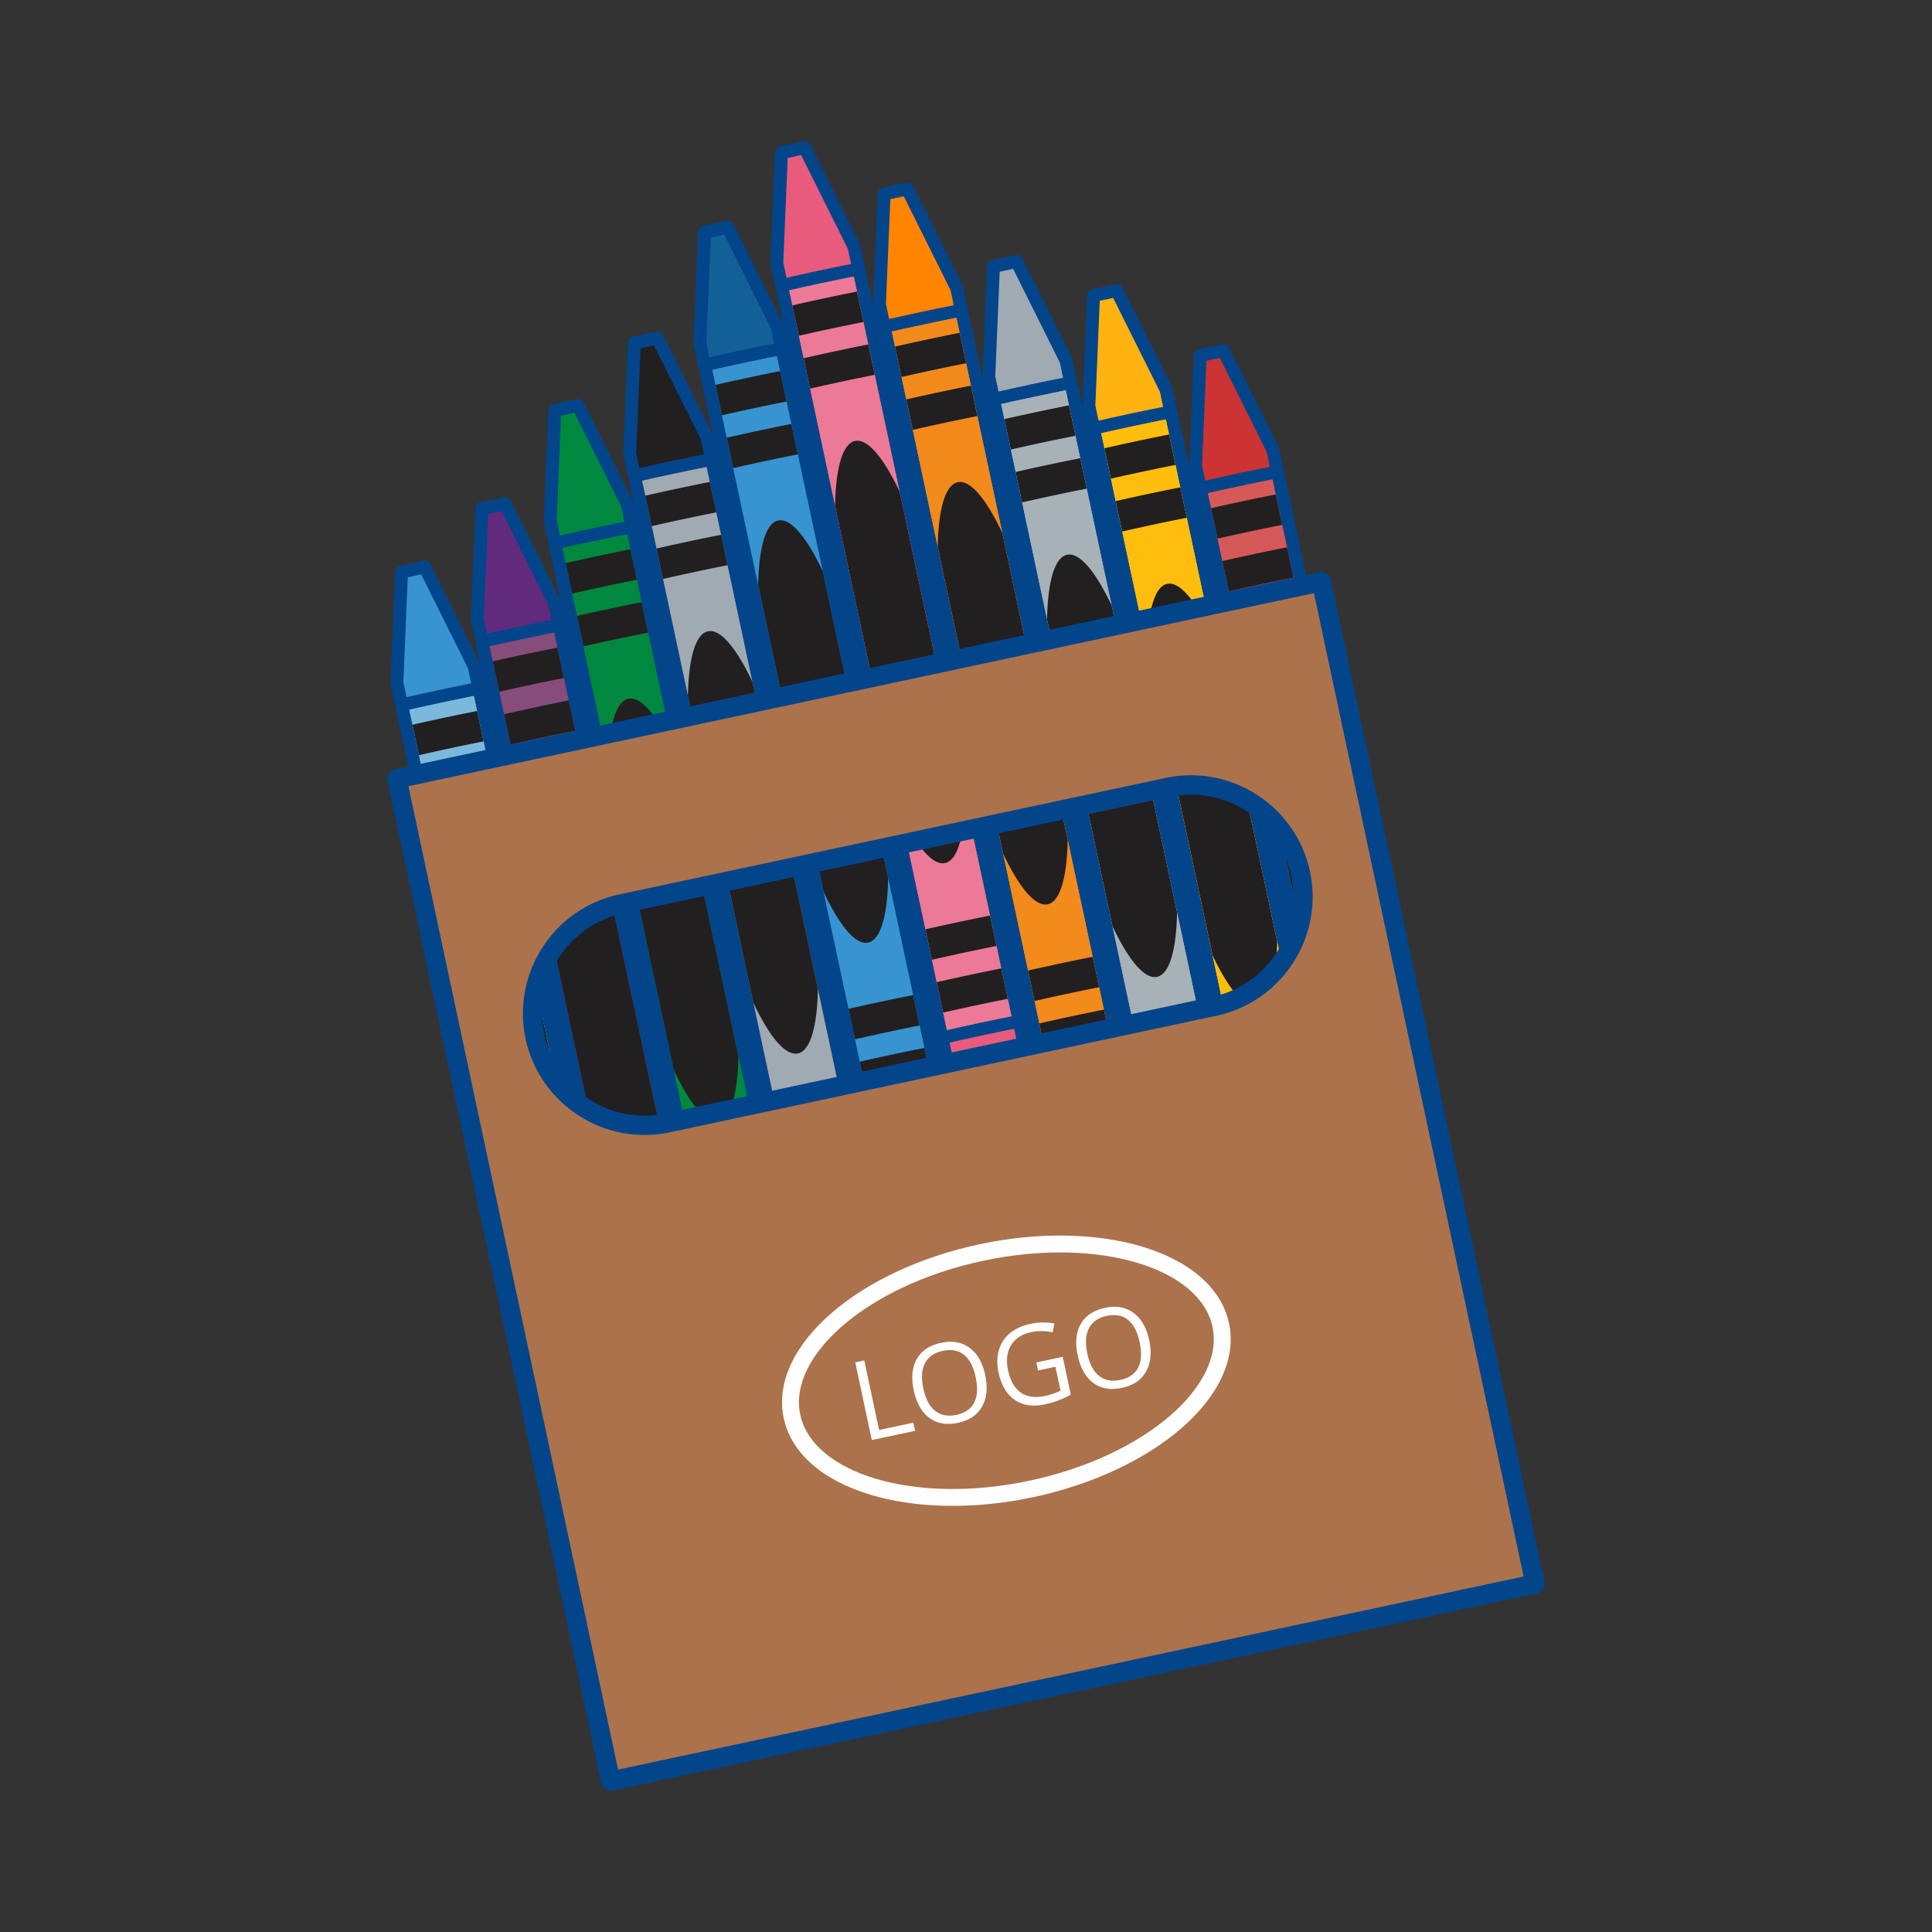
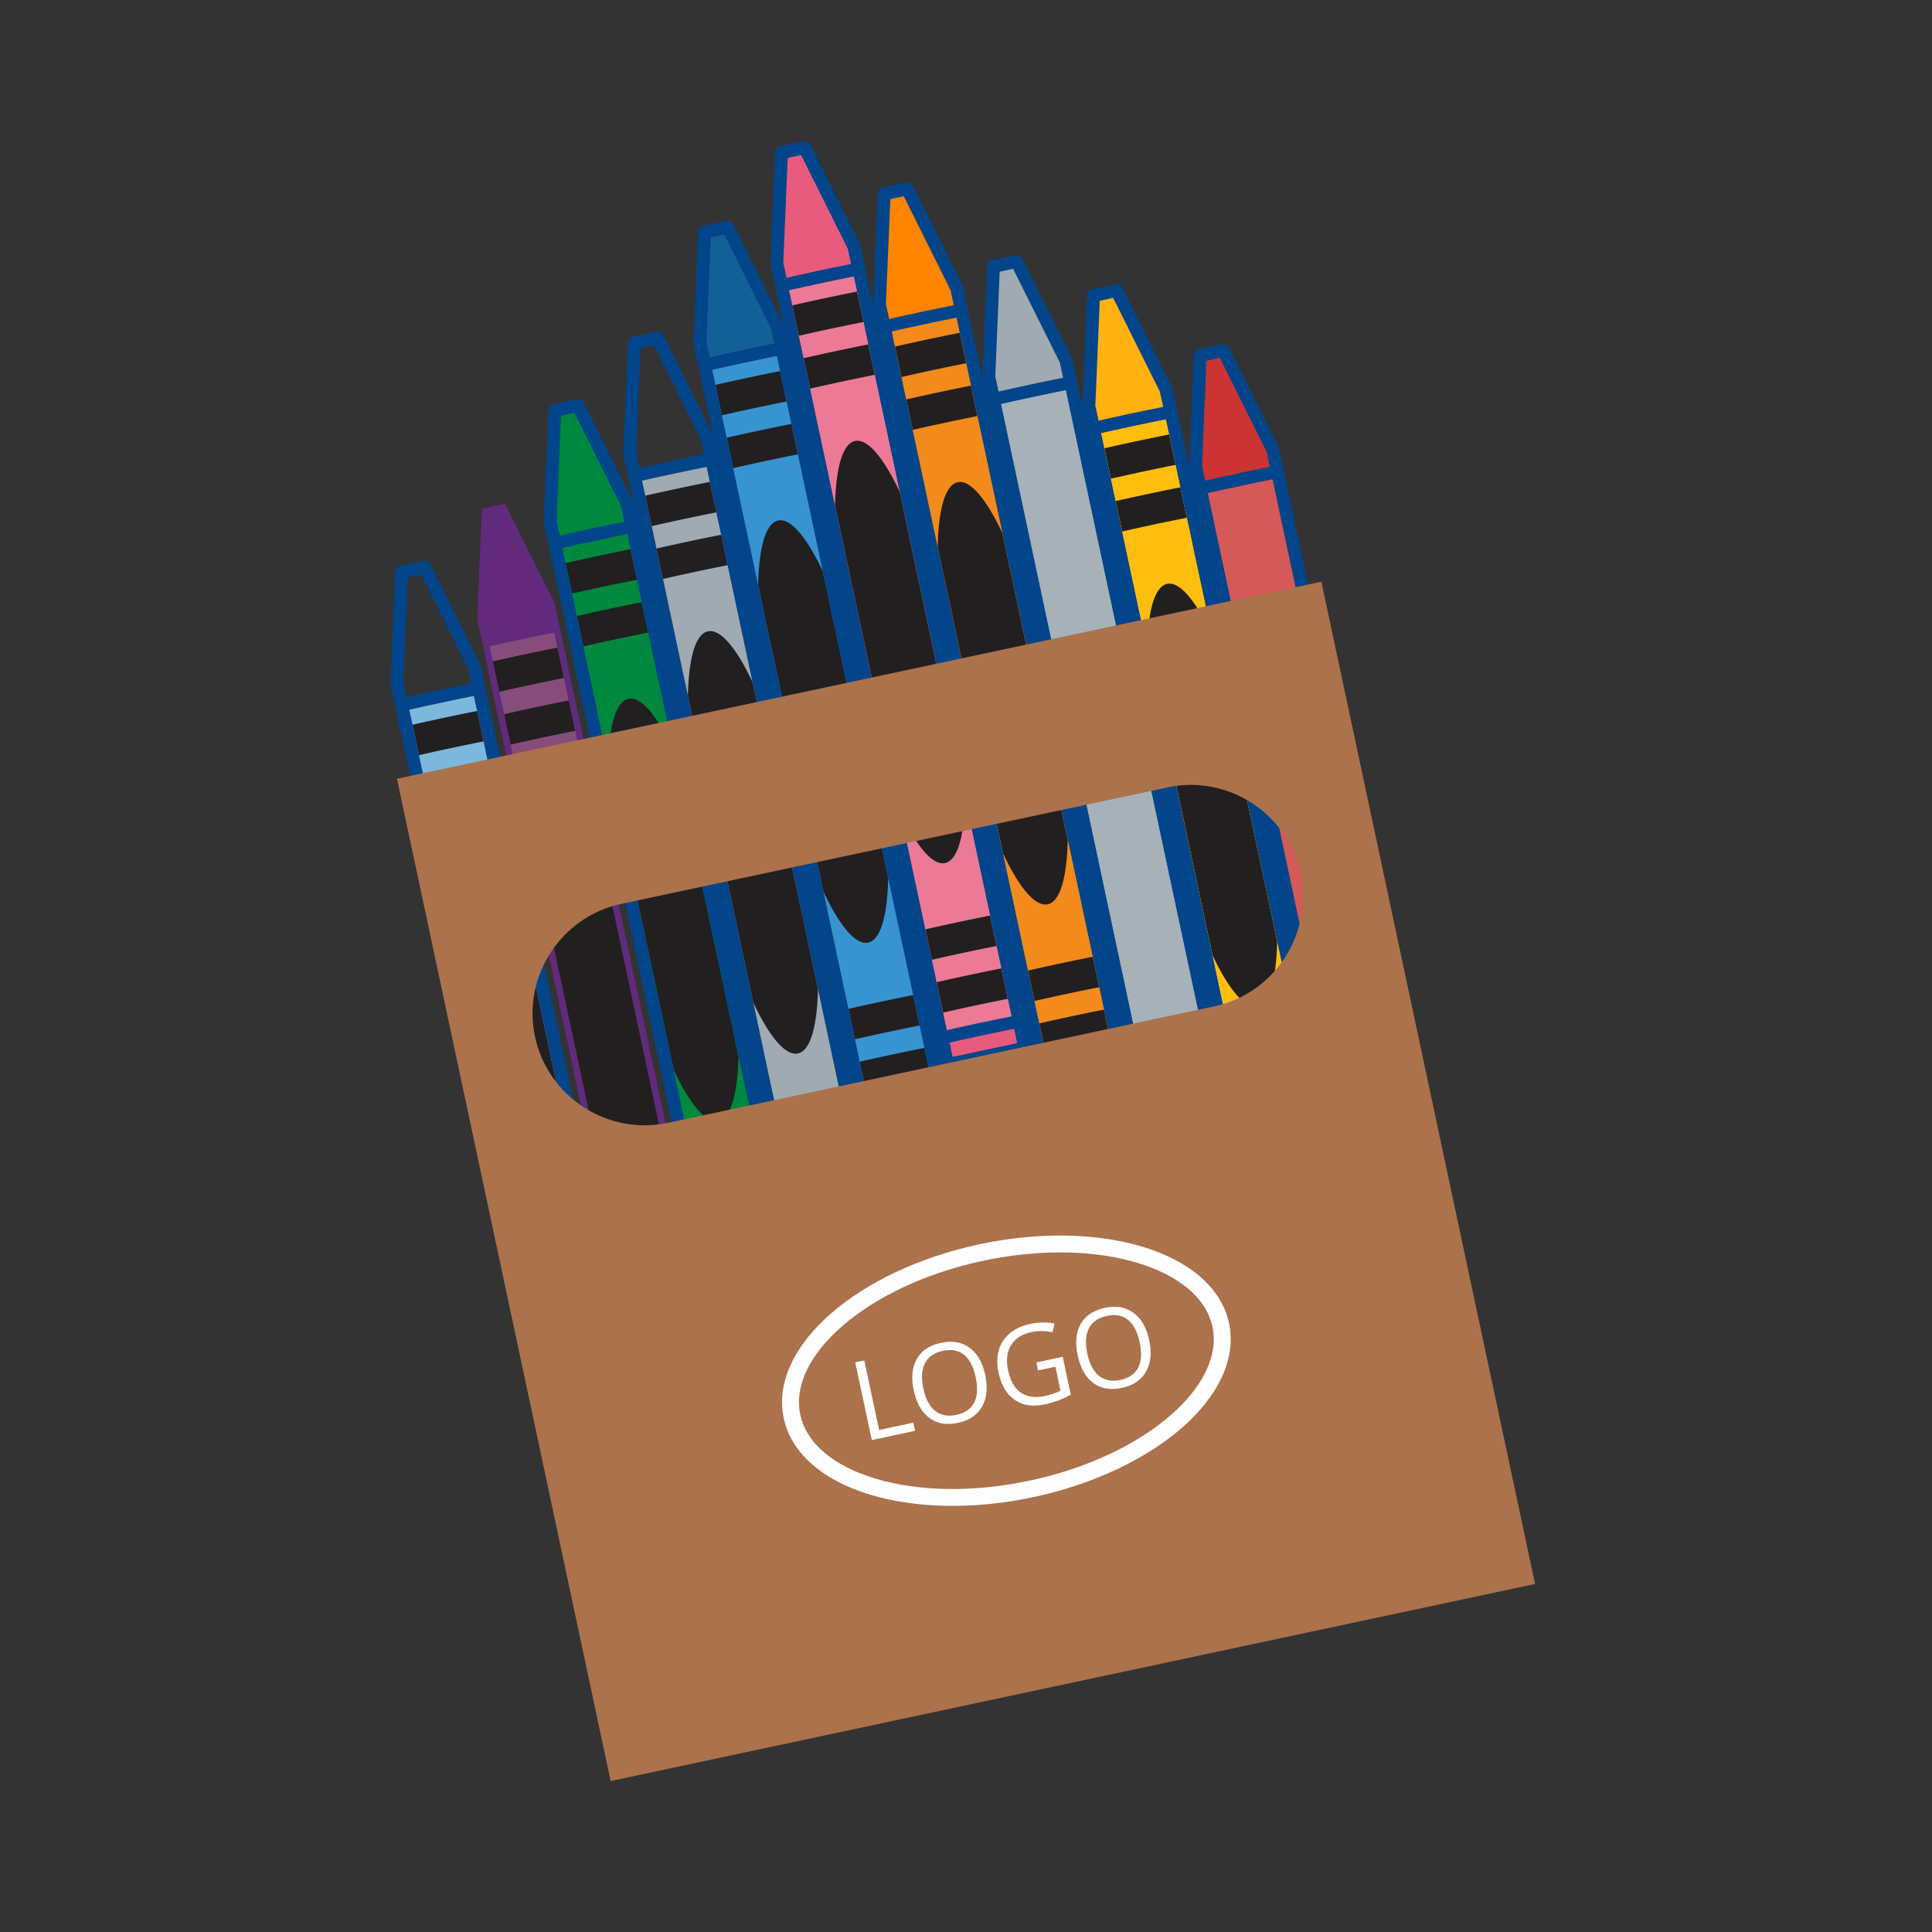
<svg xmlns="http://www.w3.org/2000/svg" id="Layer_1" version="1.1" viewBox="0 0 150 150">
  <rect x="0" y="0" width="150" height="150" fill="#333333" stroke="none" />
  <defs>
    <style>.st0{fill:#02458b}.st13,.st16,.st2,.st8{fill-rule:evenodd}.st2{fill:#00883e}.st8{fill:#3794d1}.st13{fill:#a0aab2}.st19{fill:#fefefe}.st16{fill:#221f20}</style>
  </defs>
  <path style="fill:#e85b7d;fill-rule:evenodd" d="m73.577 82.65 5.993-1.278-13.264-62.208-3.835-7.696-1.796.383-.362 8.59L73.577 82.65z" />
  <path class="st0" d="m73.962 82.056 5.014-1.069-.236-1.109-1.004.201-1.507.317-1.505.325-.998.228.236 1.108Zm4.57-3.154L66.287 21.47l-1.004.202-1.507.317-1.505.325-.999.225 12.245 57.432.991-.223 1.512-.331 1.516-.314.996-.2ZM66.079 20.497l-.251-1.176-3.629-7.284-1.042.223-.343 8.131.251 1.177.991-.225 1.511-.331 1.515-.314.996-.2Zm13.595 61.364-5.992 1.278a.5.5 0 0 1-.594-.385l-.443-2.079-12.453-58.406-.368-1.723a.567.567 0 0 1-.008-.124l.36-8.546a.501.501 0 0 1 .395-.515l1.796-.383a.502.502 0 0 1 .55.268l3.813 7.653c.03.048.052.102.065.16l.367 1.723 12.896 60.485a.5.5 0 0 1-.385.593Z" />
  <path style="fill:#ec7a96;fill-rule:evenodd" d="M78.532 78.902 66.287 21.471l-1.005.202-1.506.317-1.505.325-.999.225 12.245 57.432.992-.224 1.511-.331 1.516-.314.996-.201z" />
  <path class="st16" d="M69.847 38.17c-1.245-2.629-2.489-4.139-3.46-3.933-.971.207-1.491 2.093-1.555 5.002l5.082 23.836c1.245 2.629 2.489 4.139 3.46 3.932.971-.207 1.491-2.093 1.555-5.002l-5.082-23.836Zm-3.312-15.532a188.703 188.703 0 0 0-5.015 1.069l.504 2.362A180.905 180.905 0 0 1 67.038 25l-.504-2.362Zm10.33 48.446a188.703 188.703 0 0 0-5.015 1.069l.503 2.362a177.911 177.911 0 0 1 5.015-1.069l-.504-2.362Zm.875 4.102a188.703 188.703 0 0 0-5.014 1.069l.503 2.362a177.911 177.911 0 0 1 5.015-1.069l-.504-2.362ZM67.41 26.741a188.703 188.703 0 0 0-5.015 1.069l.503 2.362a177.911 177.911 0 0 1 5.015-1.069l-.504-2.362Z" />
  <path style="fill:#136096;fill-rule:evenodd" d="m67.606 88.824 5.993-1.278-13.264-62.208-3.835-7.696-1.796.382-.362 8.591 13.264 62.209z" />
  <path class="st0" d="m67.991 88.23 5.014-1.069-.236-1.109-1.004.2-1.507.317-1.505.326-.998.228.236 1.108Zm4.57-3.154L60.316 27.644l-1.004.202-1.507.317-1.505.325-.999.225 12.245 57.432.991-.223 1.512-.331 1.515-.315.996-.2ZM60.108 26.671l-.251-1.176-3.629-7.284-1.042.222-.343 8.131.251 1.176.991-.225 1.512-.331 1.515-.314.996-.2Zm13.595 61.364-5.993 1.278a.5.5 0 0 1-.593-.385l-.443-2.079-12.453-58.406-.368-1.723a.636.636 0 0 1-.009-.124l.36-8.545a.5.5 0 0 1 .395-.515l1.796-.383a.504.504 0 0 1 .551.268l3.813 7.653a.48.48 0 0 1 .064.16l.368 1.724 12.897 60.485a.5.5 0 0 1-.385.593Z" />
  <path class="st8" d="M72.561 85.076 60.315 27.645l-1.004.202-1.506.317-1.505.325-.999.225 12.245 57.432.991-.224 1.512-.331 1.516-.314.996-.201z" />
  <path class="st16" d="M63.876 44.344c-1.245-2.629-2.489-4.139-3.46-3.932-.971.207-1.491 2.093-1.555 5.002l5.083 23.837c1.245 2.629 2.489 4.139 3.46 3.932.971-.207 1.491-2.093 1.555-5.002l-5.082-23.837Zm-3.312-15.532a188.703 188.703 0 0 0-5.015 1.069l.503 2.362a177.911 177.911 0 0 1 5.015-1.069l-.504-2.362Zm10.33 48.445a188.703 188.703 0 0 0-5.014 1.069l.503 2.362a177.911 177.911 0 0 1 5.015-1.069l-.504-2.362Zm.874 4.103a188.703 188.703 0 0 0-5.015 1.069l.504 2.362a188.703 188.703 0 0 1 5.015-1.069l-.503-2.362ZM61.439 32.915a188.703 188.703 0 0 0-5.014 1.069l.503 2.362a177.911 177.911 0 0 1 5.015-1.069l-.504-2.362Z" />
  <path style="fill:#ff8500;fill-rule:evenodd" d="m81.547 85.851 5.993-1.278-13.264-62.208-3.834-7.696-1.796.383-.362 8.591 13.263 62.208z" />
  <path class="st0" d="m81.932 85.258 5.015-1.069-.236-1.109-1.004.2-1.507.317-1.505.325-.998.228.236 1.108Zm4.57-3.154L74.256 24.672l-1.004.202-1.507.317-1.505.325-.999.225 12.245 57.432.991-.223 1.512-.331 1.515-.314.996-.2ZM74.049 23.698l-.251-1.176-3.63-7.284-1.042.223-.343 8.131.251 1.177.991-.225 1.512-.331 1.515-.314.996-.2Zm13.595 61.364-5.993 1.278a.5.5 0 0 1-.593-.385l-.443-2.079L68.162 25.47l-.367-1.723a.567.567 0 0 1-.008-.124l.36-8.546a.502.502 0 0 1 .395-.515l1.796-.383a.5.5 0 0 1 .55.268l3.813 7.653c.03.048.052.101.065.16l.367 1.723L88.03 84.468a.5.5 0 0 1-.385.593Z" />
  <path style="fill:#f28a1c;fill-rule:evenodd" d="M86.502 82.104 74.257 24.672l-1.004.202-1.507.317-1.505.325-.999.226 12.246 57.431.991-.223 1.512-.331 1.515-.315.996-.2z" />
  <path class="st16" d="M77.817 41.371c-1.245-2.629-2.489-4.139-3.46-3.933-.971.207-1.491 2.093-1.555 5.002l5.082 23.836c1.245 2.629 2.489 4.139 3.46 3.933s1.49-2.093 1.555-5.002l-5.083-23.836ZM74.506 25.84a188.703 188.703 0 0 0-5.015 1.069l.504 2.362a177.911 177.911 0 0 1 5.015-1.069l-.504-2.362Zm10.329 48.445a188.703 188.703 0 0 0-5.015 1.069l.504 2.362a177.911 177.911 0 0 1 5.015-1.069l-.504-2.362Zm.875 4.102a188.703 188.703 0 0 0-5.015 1.069l.504 2.362a180.905 180.905 0 0 1 5.014-1.069l-.504-2.362ZM75.38 29.942a188.703 188.703 0 0 0-5.015 1.069l.504 2.362a180.905 180.905 0 0 1 5.014-1.069l-.504-2.362Z" />
  <path class="st13" d="m90.036 91.483 5.993-1.278-13.264-62.208-3.835-7.696-1.796.383-.362 8.591 13.264 62.208z" />
  <path class="st0" d="m90.421 90.889 5.014-1.069-.236-1.109-1.004.2-1.507.317-1.505.325-.998.228.236 1.108Zm4.57-3.154L82.746 30.303l-1.004.202-1.507.317-1.505.326-.999.225 12.245 57.432.991-.223 1.512-.331 1.515-.314.996-.2ZM82.538 29.33l-.251-1.175-3.629-7.284-1.043.222-.342 8.131.251 1.177.991-.225 1.512-.331 1.515-.314.996-.2Zm13.595 61.364-5.993 1.278a.5.5 0 0 1-.593-.385l-.443-2.079-12.453-58.406-.367-1.724a.563.563 0 0 1-.008-.124l.36-8.546a.5.5 0 0 1 .395-.514l1.796-.383a.502.502 0 0 1 .55.268l3.813 7.652c.03.048.052.102.065.16l.368 1.723 12.896 60.485a.5.5 0 0 1-.385.593Z" />
  <path style="fill:#a7b1b8;fill-rule:evenodd" d="M94.991 87.735 82.745 30.304l-1.004.202-1.506.317-1.505.325-.999.225 12.245 57.432.991-.224 1.512-.331 1.516-.314.996-.201z" />
-   <path class="st16" d="M86.306 47.003c-1.245-2.629-2.489-4.139-3.46-3.932-.971.207-1.491 2.093-1.555 5.002l5.083 23.837c1.245 2.629 2.489 4.139 3.46 3.932.971-.207 1.491-2.093 1.555-5.001l-5.083-23.837Zm-3.312-15.532a188.703 188.703 0 0 0-5.015 1.069l.504 2.362a177.911 177.911 0 0 1 5.015-1.069l-.503-2.362Zm10.33 48.446a188.703 188.703 0 0 0-5.015 1.069l.504 2.362a188.703 188.703 0 0 1 5.015-1.069l-.503-2.362Zm.874 4.102a188.703 188.703 0 0 0-5.015 1.069l.504 2.362a177.911 177.911 0 0 1 5.015-1.069l-.504-2.362ZM83.869 35.574a188.703 188.703 0 0 0-5.015 1.069l.504 2.362a177.911 177.911 0 0 1 5.015-1.069l-.503-2.362ZM62.153 97.428l5.992-1.278-13.263-62.208-3.835-7.696-1.796.383-.362 8.591 13.264 62.208z" />
  <path class="st0" d="m62.538 96.835 5.014-1.069-.236-1.109-1.004.2-1.507.317-1.505.325-.998.228.236 1.108Zm4.57-3.154L54.863 36.249l-1.004.202-1.507.317-1.505.325-.999.225L62.094 94.75l.991-.223 1.512-.331 1.515-.315.996-.2ZM54.655 35.275l-.251-1.176-3.629-7.284-1.043.222-.342 8.132.251 1.176.991-.225 1.512-.331 1.515-.314.996-.2ZM68.25 96.639l-5.993 1.278a.5.5 0 0 1-.593-.385l-.443-2.079-12.453-58.406-.367-1.723a.636.636 0 0 1-.009-.124l.36-8.545a.502.502 0 0 1 .395-.515l1.796-.383a.5.5 0 0 1 .55.268l3.813 7.652c.03.048.052.102.065.16l.368 1.724 12.896 60.485a.5.5 0 0 1-.385.593Z" />
  <path class="st13" d="M67.108 93.681 54.862 36.249l-1.004.202-1.506.317-1.505.325-.999.225L62.093 94.75l.991-.224 1.512-.33 1.516-.315.996-.2z" />
  <path class="st16" d="M58.423 52.948c-1.245-2.629-2.489-4.139-3.46-3.932-.971.207-1.491 2.093-1.555 5.002l5.083 23.837c1.245 2.629 2.489 4.139 3.46 3.933.971-.207 1.491-2.093 1.555-5.002l-5.082-23.837Zm-3.312-15.531a188.703 188.703 0 0 0-5.015 1.069l.504 2.362a177.911 177.911 0 0 1 5.015-1.069l-.504-2.362Zm10.33 48.445a188.703 188.703 0 0 0-5.015 1.069l.504 2.362a177.911 177.911 0 0 1 5.015-1.069l-.503-2.362Zm.874 4.102a188.703 188.703 0 0 0-5.015 1.069l.504 2.362a177.911 177.911 0 0 1 5.015-1.069l-.503-2.362ZM55.986 41.519a188.703 188.703 0 0 0-5.015 1.069l.504 2.362a177.911 177.911 0 0 1 5.015-1.069l-.503-2.362Z" />
  <path class="st2" d="m55.981 102.662 5.993-1.278L48.71 39.176l-3.835-7.696-1.796.383-.362 8.591 13.264 62.208z" />
  <path class="st0" d="M56.366 102.069 61.381 101l-.236-1.109-1.004.2-1.507.317-1.505.326-.998.228.236 1.108Zm4.57-3.155L48.69 41.482l-1.004.202-1.507.317-1.505.325-.999.225L55.92 99.983l.991-.223 1.512-.331 1.515-.315.996-.2ZM48.483 40.509l-.251-1.176-3.63-7.284-1.042.222-.343 8.132.251 1.176.991-.225 1.512-.331 1.515-.314.996-.2Zm13.595 61.364-5.993 1.278a.5.5 0 0 1-.593-.385l-.443-2.079-12.453-58.406-.367-1.723a.636.636 0 0 1-.009-.124l.36-8.545a.502.502 0 0 1 .395-.515l1.796-.383a.502.502 0 0 1 .55.268l3.813 7.652c.03.048.052.102.065.16l.367 1.724 12.897 60.485a.5.5 0 0 1-.385.593Z" />
  <path class="st2" d="M60.936 98.914 48.69 41.483l-1.004.202-1.506.317-1.505.325-.999.225 12.245 57.432.992-.223 1.512-.331 1.515-.315.996-.201z" />
  <path class="st16" d="M52.251 58.182c-1.245-2.629-2.489-4.139-3.46-3.932-.971.207-1.491 2.093-1.555 5.002l5.082 23.837c1.245 2.629 2.489 4.139 3.46 3.932.971-.207 1.49-2.093 1.555-5.002L52.25 58.182ZM48.94 42.65a188.703 188.703 0 0 0-5.015 1.069l.504 2.362a177.911 177.911 0 0 1 5.015-1.069l-.503-2.362Zm10.329 48.446a188.703 188.703 0 0 0-5.015 1.069l.504 2.362a177.911 177.911 0 0 1 5.015-1.069l-.504-2.362Zm.875 4.102a188.703 188.703 0 0 0-5.015 1.069l.504 2.362a180.905 180.905 0 0 1 5.014-1.069l-.504-2.362Zm-10.33-48.445a188.703 188.703 0 0 0-5.015 1.069l.504 2.362a180.905 180.905 0 0 1 5.014-1.069l-.504-2.362Z" />
  <path style="fill:#ffb310;fill-rule:evenodd" d="m97.806 93.744 5.992-1.278-13.264-62.208-3.834-7.696-1.796.383-.362 8.591 13.264 62.208z" />
  <path class="st0" d="m98.19 93.151 5.014-1.069-.236-1.109-1.004.2-1.507.317-1.505.326-.998.228.236 1.108Zm4.57-3.154L90.515 32.566l-1.004.202-1.507.317-1.505.325-.999.225 12.246 57.431.991-.223 1.512-.331 1.515-.314.996-.201ZM90.307 31.591l-.251-1.176-3.629-7.284-1.043.222-.342 8.131.251 1.177.991-.225 1.512-.331 1.515-.314.996-.2Zm13.596 61.364-5.993 1.278a.5.5 0 0 1-.593-.385l-.443-2.079-12.453-58.406-.367-1.723a.567.567 0 0 1-.008-.124l.36-8.546a.5.5 0 0 1 .395-.515l1.796-.383a.502.502 0 0 1 .55.268l3.813 7.653c.03.048.052.101.065.16l.368 1.723 12.896 60.485a.5.5 0 0 1-.385.593Z" />
  <path style="fill:#ffbe0d;fill-rule:evenodd" d="M102.76 89.997 90.515 32.565l-1.004.202-1.507.317-1.504.325-1 .226 12.246 57.431.991-.223 1.512-.331 1.515-.315.996-.2z" />
  <path class="st16" d="M94.076 49.264c-1.245-2.629-2.489-4.139-3.46-3.932-.971.207-1.49 2.093-1.555 5.001l5.083 23.837c1.245 2.629 2.489 4.139 3.46 3.932.971-.207 1.491-2.093 1.555-5.002l-5.082-23.837Zm-3.312-15.531a188.703 188.703 0 0 0-5.014 1.069l.503 2.362a177.911 177.911 0 0 1 5.015-1.069l-.504-2.362Zm10.329 48.445a188.703 188.703 0 0 0-5.015 1.069l.504 2.362a177.911 177.911 0 0 1 5.015-1.069l-.503-2.362Zm.875 4.102a188.703 188.703 0 0 0-5.015 1.069l.504 2.362a177.911 177.911 0 0 1 5.015-1.069l-.503-2.362ZM91.639 37.835a188.703 188.703 0 0 0-5.015 1.069l.504 2.362a177.911 177.911 0 0 1 5.015-1.069l-.503-2.362Z" />
  <path style="fill:#c33;fill-rule:evenodd" d="m106.086 98.4 5.993-1.278-13.264-62.208-3.835-7.697-1.796.383-.362 8.591L106.086 98.4z" />
  <path class="st0" d="m106.471 97.806 5.014-1.069-.236-1.109-1.004.2-1.507.317-1.505.325-.998.228.236 1.108Zm4.57-3.154L98.796 37.22l-1.004.202-1.507.317-1.505.325-.999.225 12.246 57.432.991-.223 1.512-.331 1.515-.315.996-.2ZM98.588 36.247l-.251-1.176-3.629-7.284-1.043.222-.342 8.131.251 1.176.991-.224 1.512-.331 1.515-.314.996-.2Zm13.595 61.364-5.993 1.278a.5.5 0 0 1-.593-.385l-.443-2.079-12.453-58.406-.367-1.723a.567.567 0 0 1-.008-.124l.36-8.545a.5.5 0 0 1 .395-.515l1.796-.383a.502.502 0 0 1 .55.268l3.813 7.652c.03.048.052.102.065.16l.368 1.724 12.896 60.484a.5.5 0 0 1-.385.593Z" />
  <path style="fill:#d65959;fill-rule:evenodd" d="M111.041 94.652 98.795 37.221l-1.004.202-1.506.317-1.505.325-.999.225 12.245 57.432.991-.224 1.512-.331 1.516-.314.996-.201z" />
-   <path class="st16" d="M102.356 53.92c-1.245-2.629-2.489-4.139-3.46-3.932-.971.207-1.49 2.093-1.555 5.002l5.083 23.837c1.245 2.629 2.489 4.139 3.46 3.932.971-.207 1.491-2.093 1.555-5.002l-5.082-23.837Zm-3.312-15.532a188.703 188.703 0 0 0-5.014 1.069l.503 2.362a177.911 177.911 0 0 1 5.015-1.069l-.504-2.362Zm10.33 48.445a188.703 188.703 0 0 0-5.015 1.069l.504 2.362a177.911 177.911 0 0 1 5.015-1.069l-.503-2.362Zm.874 4.103a188.703 188.703 0 0 0-5.015 1.069l.504 2.362a177.911 177.911 0 0 1 5.015-1.069l-.503-2.362ZM99.919 42.491a188.703 188.703 0 0 0-5.015 1.069l.504 2.362a177.911 177.911 0 0 1 5.015-1.069l-.503-2.362Z" />
-   <path style="fill:#612a7d;fill-rule:evenodd" d="m50.32 110.29 5.993-1.278-13.264-62.208-3.835-7.696-1.796.383-.362 8.591L50.32 110.29z" />
-   <path class="st0" d="m50.705 109.697 5.014-1.069-.236-1.109-1.004.2-1.507.317-1.505.326-.998.228.236 1.108Zm4.57-3.155L43.03 49.111l-1.004.202-1.507.317-1.505.325-.999.225 12.245 57.431.991-.223 1.512-.331 1.515-.314.996-.201ZM42.822 48.137l-.251-1.176-3.629-7.284-1.042.222-.343 8.131.251 1.177.991-.225 1.512-.331 1.515-.314.996-.2Zm13.595 61.364-5.993 1.278a.5.5 0 0 1-.593-.385l-.443-2.079-12.453-58.406-.368-1.723a.567.567 0 0 1-.008-.124l.36-8.546a.5.5 0 0 1 .395-.515l1.796-.383a.502.502 0 0 1 .55.268l3.813 7.653a.48.48 0 0 1 .064.16l.368 1.723 12.897 60.485a.5.5 0 0 1-.385.593Z" />
+   <path style="fill:#612a7d;fill-rule:evenodd" d="m50.32 110.29 5.993-1.278-13.264-62.208-3.835-7.696-1.796.383-.362 8.591L50.32 110.29" />
  <path style="fill:#874d7a;fill-rule:evenodd" d="M55.275 106.542 43.029 49.111l-1.004.202-1.506.317-1.505.325-.999.225 12.245 57.432.991-.223 1.512-.331 1.516-.315.996-.201z" />
  <path class="st16" d="M46.59 65.81c-1.245-2.629-2.489-4.139-3.46-3.932-.971.207-1.491 2.093-1.555 5.001l5.082 23.837c1.245 2.629 2.489 4.139 3.46 3.933.971-.207 1.491-2.093 1.555-5.002L46.59 65.81Zm-3.312-15.532a188.703 188.703 0 0 0-5.015 1.069l.503 2.362a177.911 177.911 0 0 1 5.015-1.069l-.504-2.362Zm10.33 48.446a188.703 188.703 0 0 0-5.014 1.069l.503 2.362a177.911 177.911 0 0 1 5.015-1.069l-.504-2.362Zm.875 4.102a188.703 188.703 0 0 0-5.015 1.069l.504 2.362a177.911 177.911 0 0 1 5.015-1.069l-.503-2.362Zm-10.33-48.445a188.703 188.703 0 0 0-5.014 1.069l.503 2.362a177.911 177.911 0 0 1 5.015-1.069l-.504-2.362Z" />
-   <path class="st8" d="m44.082 115.211 5.992-1.277L36.81 51.725l-3.834-7.696-1.796.383-.362 8.591 13.264 62.208z" />
  <path class="st0" d="m44.467 114.618 5.014-1.069-.236-1.109-1.004.2-1.507.317-1.505.326-.998.228.236 1.108Zm4.57-3.154L36.792 54.033l-1.004.202-1.506.317-1.505.325-.999.225 12.245 57.432.991-.223 1.512-.331 1.515-.314.996-.201ZM36.583 53.059l-.251-1.176-3.629-7.284-1.043.222-.342 8.131.251 1.177.991-.225 1.512-.331 1.515-.314.996-.2Zm13.596 61.364-5.993 1.278a.5.5 0 0 1-.593-.385l-.443-2.079-12.453-58.406-.367-1.723a.636.636 0 0 1-.009-.124l.36-8.545a.502.502 0 0 1 .395-.515l1.796-.383a.502.502 0 0 1 .55.268l3.813 7.653c.03.048.052.101.065.16l.367 1.723 12.896 60.485a.5.5 0 0 1-.385.593Z" />
  <path style="fill:#7cb8dc;fill-rule:evenodd" d="M49.037 111.464 36.791 54.033l-1.004.202-1.506.316-1.505.326-1 .225 12.246 57.431.991-.223 1.512-.331 1.515-.314.997-.201z" />
  <path class="st16" d="M40.351 70.732c-1.245-2.629-2.489-4.139-3.46-3.932-.971.207-1.491 2.093-1.555 5.001l5.082 23.837c1.245 2.629 2.489 4.139 3.46 3.932.971-.207 1.491-2.093 1.555-5.002L40.35 70.731ZM37.04 55.2a188.703 188.703 0 0 0-5.015 1.069l.504 2.362a177.911 177.911 0 0 1 5.015-1.069l-.503-2.362Zm10.33 48.445a188.703 188.703 0 0 0-5.015 1.069l.504 2.362a177.911 177.911 0 0 1 5.015-1.069l-.503-2.362Zm.874 4.103a188.703 188.703 0 0 0-5.015 1.069l.504 2.362a177.911 177.911 0 0 1 5.015-1.069l-.504-2.362ZM37.915 59.303a188.703 188.703 0 0 0-5.015 1.069l.504 2.362a177.911 177.911 0 0 1 5.015-1.069l-.503-2.362Z" />
  <path d="m47.41 138.281 71.773-15.303-16.592-77.818-71.773 15.303 16.592 77.818Zm.815-68.102 42.435-9.048c4.675-.997 9.315 2.012 10.312 6.687.997 4.675-2.012 9.315-6.687 10.312L51.85 87.178c-4.675.997-9.315-2.012-10.312-6.687-.997-4.675 2.013-9.315 6.687-10.312Z" style="fill-rule:evenodd;fill:#ab724c" />
-   <path class="st0" d="m47.987 137.391 70.306-14.991-16.279-76.35-70.306 14.99 16.279 76.351Zm71.352-13.68-71.773 15.303a.75.75 0 0 1-.89-.577L30.084 60.62a.75.75 0 0 1 .577-.89l71.773-15.303a.75.75 0 0 1 .89.577l16.592 77.818a.75.75 0 0 1-.577.89Zm-71.27-54.265 42.435-9.048a9.417 9.417 0 0 1 7.1 1.321 9.411 9.411 0 0 1 4.102 5.943 9.416 9.416 0 0 1-1.321 7.1 9.407 9.407 0 0 1-5.943 4.102l-42.435 9.048a9.41 9.41 0 0 1-7.099-1.321 9.41 9.41 0 0 1-4.102-5.943 9.417 9.417 0 0 1 1.321-7.1 9.41 9.41 0 0 1 5.943-4.102Zm42.747-7.581-42.435 9.048a7.912 7.912 0 0 0-4.997 3.451 7.916 7.916 0 0 0-1.113 5.971 7.917 7.917 0 0 0 3.451 4.998 7.916 7.916 0 0 0 5.971 1.113l42.435-9.048a7.914 7.914 0 0 0 4.997-3.451 7.916 7.916 0 0 0 1.113-5.971 7.912 7.912 0 0 0-3.451-4.997 7.915 7.915 0 0 0-5.97-1.113Z" />
  <path class="st19" d="M76.041 96.605c4.704-1.003 9.202-.856 12.667.192 3.595 1.087 6.118 3.155 6.712 5.939.594 2.785-.867 5.7-3.706 8.16-2.736 2.369-6.783 4.339-11.487 5.342-4.704 1.003-9.202.855-12.666-.192-3.597-1.088-6.119-3.154-6.712-5.939-.594-2.784.866-5.701 3.706-8.16 2.735-2.37 6.782-4.339 11.486-5.342Zm12.289 1.448c-3.264-.987-7.529-1.121-12.015-.164-4.487.956-8.326 2.818-10.904 5.051-2.476 2.144-3.764 4.613-3.278 6.894.486 2.28 2.67 4.009 5.805 4.957 3.264.987 7.529 1.12 12.016.164 4.487-.956 8.326-2.818 10.904-5.05 2.477-2.145 3.765-4.613 3.278-6.894-.486-2.281-2.669-4.009-5.805-4.957Z" />
  <path class="st19" d="m67.687 111.806-1.286-6.032.701-.15 1.151 5.398 2.659-.567.135.634-3.36.716Zm8.807-5.038c.206.966.123 1.777-.245 2.434-.371.658-.991 1.078-1.861 1.263-.888.189-1.632.064-2.229-.377-.599-.44-1.004-1.155-1.215-2.144-.21-.983-.13-1.795.239-2.439.369-.643.999-1.061 1.89-1.251.868-.185 1.601-.054 2.207.392.605.447 1.009 1.155 1.215 2.122Zm-4.807 1.023c.174.817.48 1.4.918 1.748.439.348.989.451 1.651.31.669-.143 1.13-.46 1.38-.954.251-.493.289-1.15.114-1.97-.173-.811-.473-1.39-.903-1.737-.429-.348-.976-.45-1.642-.308-.668.143-1.131.462-1.389.959-.258.497-.3 1.147-.129 1.952Zm8.774-2.011 2.049-.437.626 2.934a6.92 6.92 0 0 1-.925.439 7.462 7.462 0 0 1-1.129.323c-.914.195-1.683.075-2.307-.361-.624-.435-1.041-1.141-1.25-2.121-.134-.627-.124-1.203.025-1.728.152-.526.437-.964.857-1.313.42-.351.948-.593 1.583-.728a4.668 4.668 0 0 1 1.874-.03l-.141.677c-.594-.115-1.142-.118-1.644-.012-.735.157-1.261.497-1.581 1.023-.319.525-.396 1.174-.23 1.951.173.814.504 1.389.991 1.725.487.337 1.115.422 1.886.258a5.305 5.305 0 0 0 1.194-.406l-.396-1.858-1.348.287-.133-.624Zm8.762-1.726c.206.966.123 1.777-.246 2.434-.371.658-.991 1.078-1.86 1.263-.89.19-1.633.064-2.23-.377-.599-.44-1.005-1.155-1.215-2.144-.209-.983-.13-1.795.24-2.439.369-.643.999-1.061 1.889-1.251.868-.185 1.602-.054 2.207.392.604.446 1.009 1.155 1.215 2.121Zm-4.807 1.023c.174.817.479 1.399.918 1.748.439.348.99.451 1.652.31.668-.143 1.129-.46 1.38-.954.251-.493.289-1.15.115-1.97-.173-.811-.474-1.39-.904-1.737-.428-.348-.976-.45-1.642-.308-.668.143-1.131.462-1.389.959-.258.497-.3 1.147-.129 1.952Z" />
</svg>